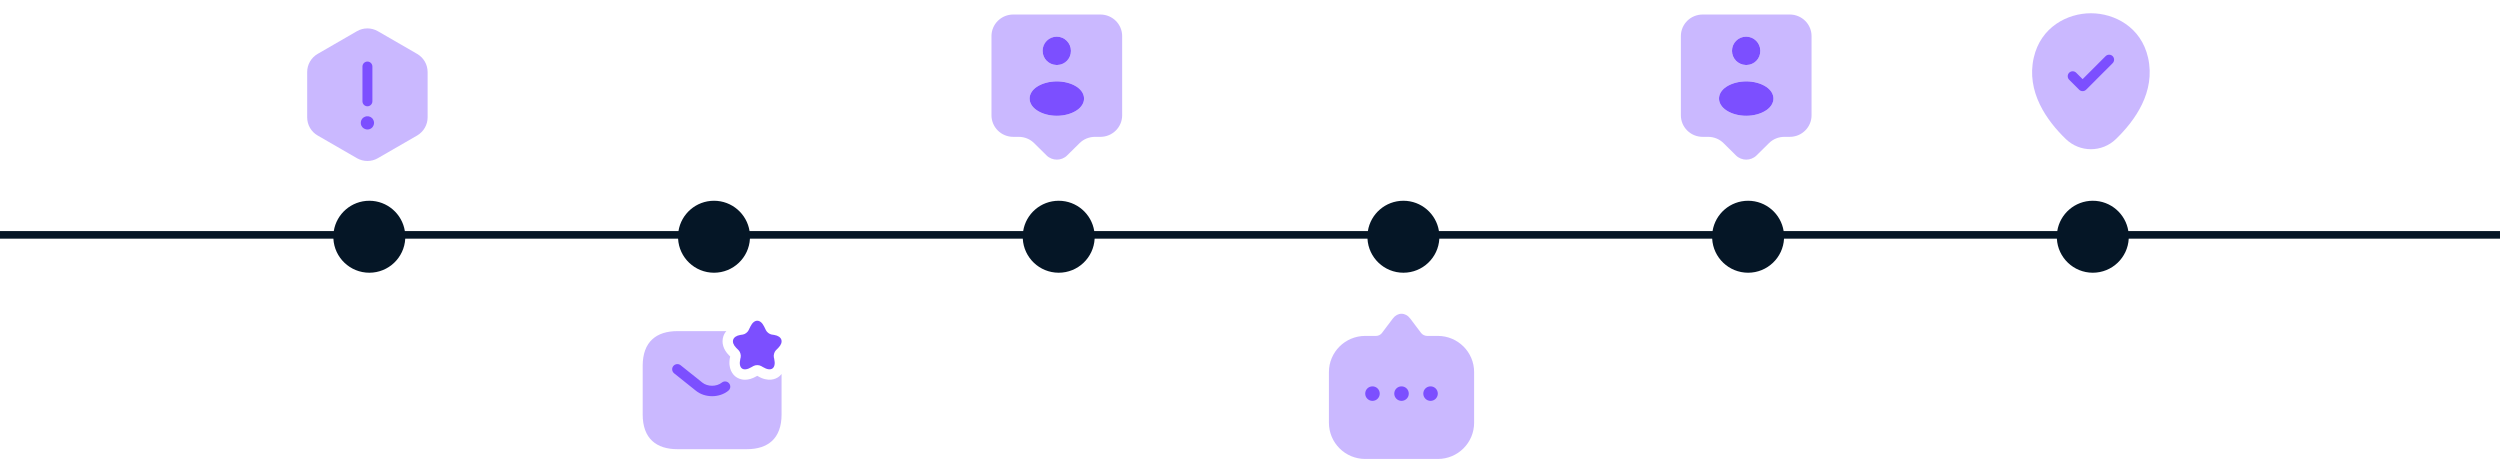
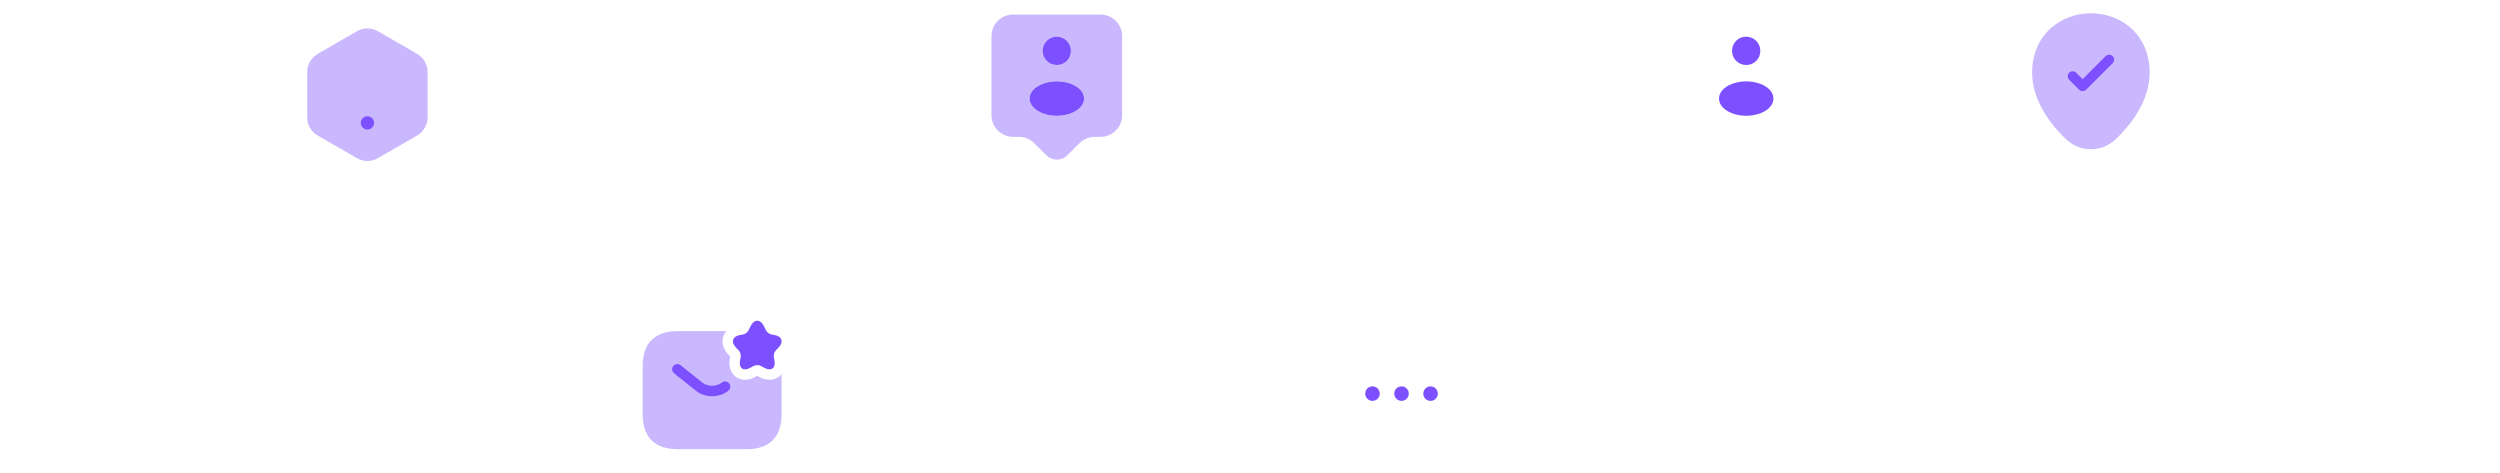
<svg xmlns="http://www.w3.org/2000/svg" width="660" height="125" viewBox="0 0 660 125" fill="none">
-   <path fill-rule="evenodd" clip-rule="evenodd" d="M179.118 61H106.882C106.163 56.466 102.236 53 97.5 53C92.764 53 88.837 56.466 88.118 61H0V63H88.013C88.273 68.014 92.421 72 97.5 72C102.579 72 106.727 68.014 106.987 63H179.013C179.273 68.014 183.421 72 188.5 72C193.579 72 197.727 68.014 197.987 63H270.013C270.273 68.014 274.421 72 279.5 72C284.579 72 288.727 68.014 288.987 63H361.013C361.273 68.014 365.421 72 370.5 72C375.579 72 379.727 68.014 379.987 63H452.013C452.273 68.014 456.421 72 461.5 72C466.579 72 470.727 68.014 470.987 63H543.013C543.273 68.014 547.421 72 552.5 72C557.579 72 561.727 68.014 561.987 63H660V61H561.882C561.163 56.466 557.236 53 552.5 53C547.764 53 543.837 56.466 543.118 61H470.882C470.163 56.466 466.236 53 461.5 53C456.764 53 452.837 56.466 452.118 61H379.882C379.163 56.466 375.236 53 370.5 53C365.764 53 361.837 56.466 361.118 61H288.882C288.163 56.466 284.236 53 279.5 53C274.764 53 270.837 56.466 270.118 61H197.882C197.163 56.466 193.236 53 188.5 53C183.764 53 179.837 56.466 179.118 61Z" fill="#051626" />
  <path d="M279.141 17.154C279.064 17.154 278.949 17.154 278.853 17.154C276.841 17.078 275.25 15.448 275.25 13.417C275.25 11.347 276.917 9.679 278.987 9.679C281.057 9.679 282.725 11.366 282.725 13.417C282.744 15.448 281.153 17.097 279.141 17.154Z" fill="#7C4FFF" />
  <path d="M273.732 22.923C271.183 24.629 271.183 27.408 273.732 29.114C276.626 31.05 281.38 31.05 284.274 29.114C286.823 27.408 286.823 24.629 284.274 22.923C281.38 21.006 276.646 21.006 273.732 22.923Z" fill="#7C4FFF" />
  <path opacity="0.4" d="M290.5 3.833H267.5C264.318 3.833 261.75 6.382 261.75 9.526V30.437C261.75 33.58 264.318 36.129 267.5 36.129H268.957C270.49 36.129 271.947 36.723 273.02 37.797L276.297 41.036C277.792 42.512 280.227 42.512 281.722 41.036L284.999 37.797C286.072 36.723 287.548 36.129 289.062 36.129H290.5C293.682 36.129 296.25 33.58 296.25 30.437V9.526C296.25 6.382 293.682 3.833 290.5 3.833ZM279 9.679C281.07 9.679 282.737 11.366 282.737 13.417C282.737 15.448 281.127 17.077 279.134 17.154C279.057 17.154 278.942 17.154 278.847 17.154C276.834 17.077 275.243 15.448 275.243 13.417C275.263 11.366 276.93 9.679 279 9.679ZM284.271 29.114C281.377 31.05 276.623 31.05 273.729 29.114C271.18 27.427 271.18 24.629 273.729 22.923C276.642 20.987 281.396 20.987 284.271 22.923C286.82 24.629 286.82 27.408 284.271 29.114Z" fill="#7C4FFF" />
  <path d="M461.141 17.154C461.064 17.154 460.949 17.154 460.853 17.154C458.841 17.078 457.25 15.448 457.25 13.417C457.25 11.347 458.917 9.679 460.987 9.679C463.057 9.679 464.725 11.366 464.725 13.417C464.744 15.448 463.153 17.097 461.141 17.154Z" fill="#7C4FFF" />
  <path d="M455.732 22.923C453.183 24.629 453.183 27.408 455.732 29.114C458.626 31.05 463.38 31.05 466.274 29.114C468.823 27.408 468.823 24.629 466.274 22.923C463.38 21.006 458.646 21.006 455.732 22.923Z" fill="#7C4FFF" />
-   <path opacity="0.4" d="M472.5 3.833H449.5C446.318 3.833 443.75 6.382 443.75 9.526V30.437C443.75 33.58 446.318 36.129 449.5 36.129H450.957C452.49 36.129 453.947 36.723 455.02 37.797L458.297 41.036C459.792 42.512 462.227 42.512 463.722 41.036L466.999 37.797C468.072 36.723 469.548 36.129 471.062 36.129H472.5C475.682 36.129 478.25 33.58 478.25 30.437V9.526C478.25 6.382 475.682 3.833 472.5 3.833ZM461 9.679C463.07 9.679 464.737 11.366 464.737 13.417C464.737 15.448 463.127 17.077 461.134 17.154C461.057 17.154 460.942 17.154 460.847 17.154C458.834 17.077 457.243 15.448 457.243 13.417C457.263 11.366 458.93 9.679 461 9.679ZM466.271 29.114C463.377 31.05 458.623 31.05 455.729 29.114C453.18 27.427 453.18 24.629 455.729 22.923C458.642 20.987 463.396 20.987 466.271 22.923C468.82 24.629 468.82 27.408 466.271 29.114Z" fill="#7C4FFF" />
  <path opacity="0.4" d="M567.087 15.225C565.267 7.122 558.197 3.5 552.002 3.5C552.002 3.5 552.002 3.5 551.984 3.5C545.807 3.5 538.754 7.122 536.917 15.207C534.852 24.238 540.382 31.885 545.387 36.715C547.242 38.5 549.622 39.392 552.002 39.392C554.382 39.392 556.762 38.5 558.599 36.715C563.604 31.885 569.134 24.255 567.087 15.225Z" fill="#7C4FFF" />
  <path d="M549.812 24.062C549.48 24.062 549.147 23.94 548.885 23.677L546.26 21.052C545.752 20.545 545.752 19.705 546.26 19.198C546.767 18.69 547.607 18.69 548.115 19.198L549.812 20.895L555.885 14.822C556.392 14.315 557.232 14.315 557.74 14.822C558.247 15.33 558.247 16.17 557.74 16.677L550.74 23.677C550.477 23.94 550.145 24.062 549.812 24.062Z" fill="#7C4FFF" />
-   <path opacity="0.4" d="M389.168 100.141L389.168 111.603C389.168 116.893 384.875 121.167 379.585 121.167L360.418 121.167C355.128 121.167 350.835 116.893 350.835 111.603L350.835 98.224C350.835 92.953 355.128 88.679 360.418 88.679L363.293 88.679C363.887 88.679 364.462 88.392 364.826 87.913L367.701 84.098C368.966 82.412 371.036 82.412 372.301 84.098L375.176 87.913C375.483 88.334 376.173 88.679 376.71 88.679L379.585 88.679C384.875 88.679 389.168 92.953 389.168 98.224L389.168 100.141Z" fill="#7C4FFF" />
  <path d="M370.001 102C371.075 102 371.918 102.862 371.918 103.917C371.918 104.971 371.055 105.833 370.001 105.833C368.947 105.833 368.085 104.971 368.085 103.917C368.085 102.862 368.928 102 370.001 102Z" fill="#7C4FFF" />
  <path d="M362.333 102C363.407 102 364.25 102.862 364.25 103.917C364.25 104.971 363.388 105.833 362.333 105.833C361.279 105.833 360.417 104.971 360.417 103.917C360.417 102.862 361.26 102 362.333 102Z" fill="#7C4FFF" />
  <path d="M377.665 102C378.739 102 379.582 102.862 379.582 103.917C379.582 104.971 378.72 105.833 377.665 105.833C376.611 105.833 375.749 104.971 375.749 103.917C375.749 102.862 376.592 102 377.665 102Z" fill="#7C4FFF" />
  <path d="M201.715 86.17L202.228 87.215C202.485 87.728 203.127 88.205 203.695 88.315L204.392 88.425C206.482 88.773 206.977 90.313 205.473 91.835L204.832 92.477C204.41 92.916 204.172 93.76 204.3 94.347L204.392 94.732C204.96 97.262 203.622 98.233 201.422 96.913L200.945 96.638C200.377 96.308 199.46 96.308 198.892 96.638L198.415 96.913C196.197 98.251 194.858 97.262 195.445 94.732L195.536 94.347C195.665 93.76 195.427 92.916 195.005 92.477L194.363 91.835C192.86 90.313 193.355 88.773 195.445 88.425L196.142 88.315C196.692 88.223 197.352 87.728 197.608 87.215L198.122 86.17C199.112 84.172 200.725 84.172 201.715 86.17Z" fill="#7C4FFF" />
  <path opacity="0.4" d="M206.335 98.728V109.417C206.335 115.833 202.668 118.583 197.168 118.583H178.835C173.335 118.583 169.668 115.833 169.668 109.417V96.583C169.668 90.167 173.335 87.417 178.835 87.417H191.76C191.393 87.82 191.118 88.297 190.953 88.828C190.421 90.478 190.953 92.275 192.42 93.76L192.768 94.108C192.016 97.427 193.575 98.985 194.29 99.498C194.693 99.792 195.518 100.25 196.691 100.25C197.553 100.25 198.616 99.993 199.845 99.26L199.918 99.223L199.991 99.26C202.888 101.002 204.85 100.012 205.546 99.498C205.766 99.352 206.06 99.095 206.335 98.728Z" fill="#7C4FFF" />
  <path d="M188 104.595C186.46 104.595 184.901 104.118 183.71 103.147L177.971 98.563C177.385 98.087 177.275 97.225 177.751 96.638C178.228 96.052 179.09 95.942 179.676 96.418L185.415 101.002C186.808 102.12 189.173 102.12 190.566 101.002C191.153 100.525 192.015 100.617 192.491 101.222C192.968 101.808 192.876 102.688 192.271 103.147C191.098 104.118 189.54 104.595 188 104.595Z" fill="#7C4FFF" />
  <path opacity="0.4" d="M112.891 19.015V30.985C112.891 32.945 111.841 34.765 110.144 35.763L99.749 41.765C98.051 42.745 95.951 42.745 94.236 41.765L83.841 35.763C82.144 34.783 81.094 32.962 81.094 30.985V19.015C81.094 17.055 82.144 15.235 83.841 14.238L94.236 8.235C95.934 7.255 98.034 7.255 99.749 8.235L110.144 14.238C111.841 15.235 112.891 17.038 112.891 19.015Z" fill="#7C4FFF" />
-   <path d="M97 28.062C96.282 28.062 95.688 27.468 95.688 26.75V17.562C95.688 16.845 96.282 16.25 97 16.25C97.718 16.25 98.312 16.845 98.312 17.562V26.75C98.312 27.468 97.718 28.062 97 28.062Z" fill="#7C4FFF" />
  <path d="M97 34.188C96.772 34.188 96.545 34.135 96.335 34.047C96.108 33.96 95.933 33.837 95.757 33.68C95.6 33.505 95.478 33.312 95.373 33.102C95.285 32.892 95.25 32.665 95.25 32.438C95.25 31.983 95.425 31.527 95.757 31.195C95.933 31.038 96.108 30.915 96.335 30.828C96.983 30.547 97.752 30.705 98.243 31.195C98.4 31.37 98.522 31.545 98.61 31.773C98.698 31.983 98.75 32.21 98.75 32.438C98.75 32.665 98.698 32.892 98.61 33.102C98.522 33.312 98.4 33.505 98.243 33.68C97.91 34.013 97.472 34.188 97 34.188Z" fill="#7C4FFF" />
</svg>